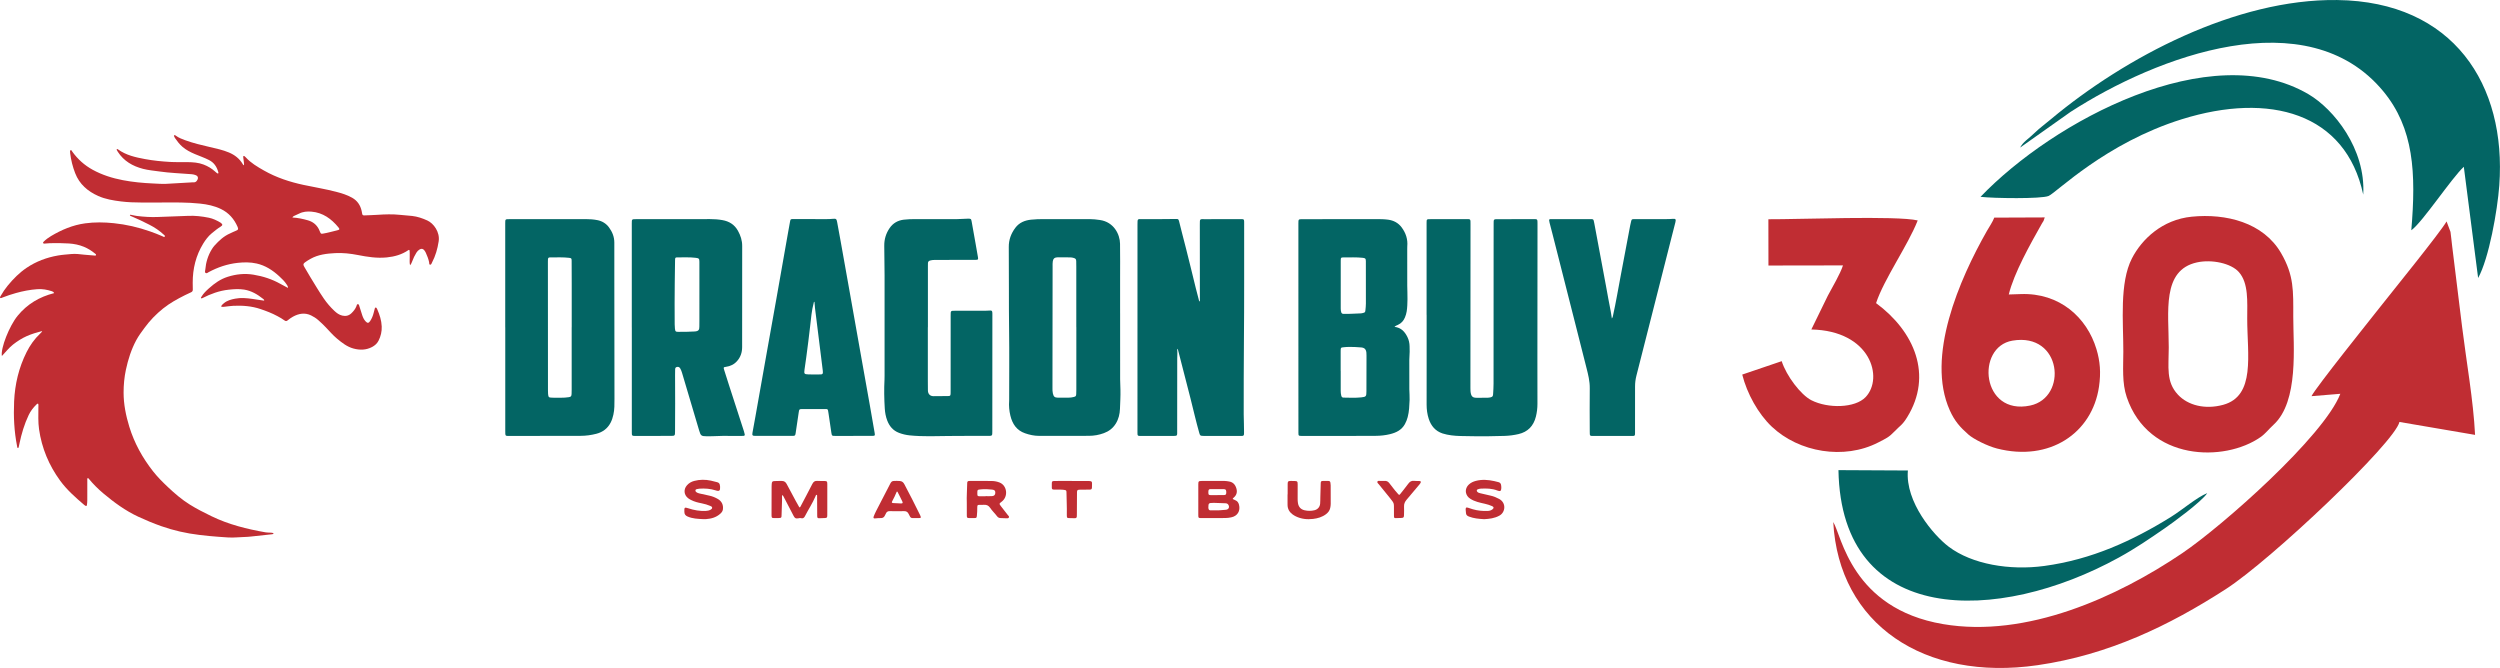
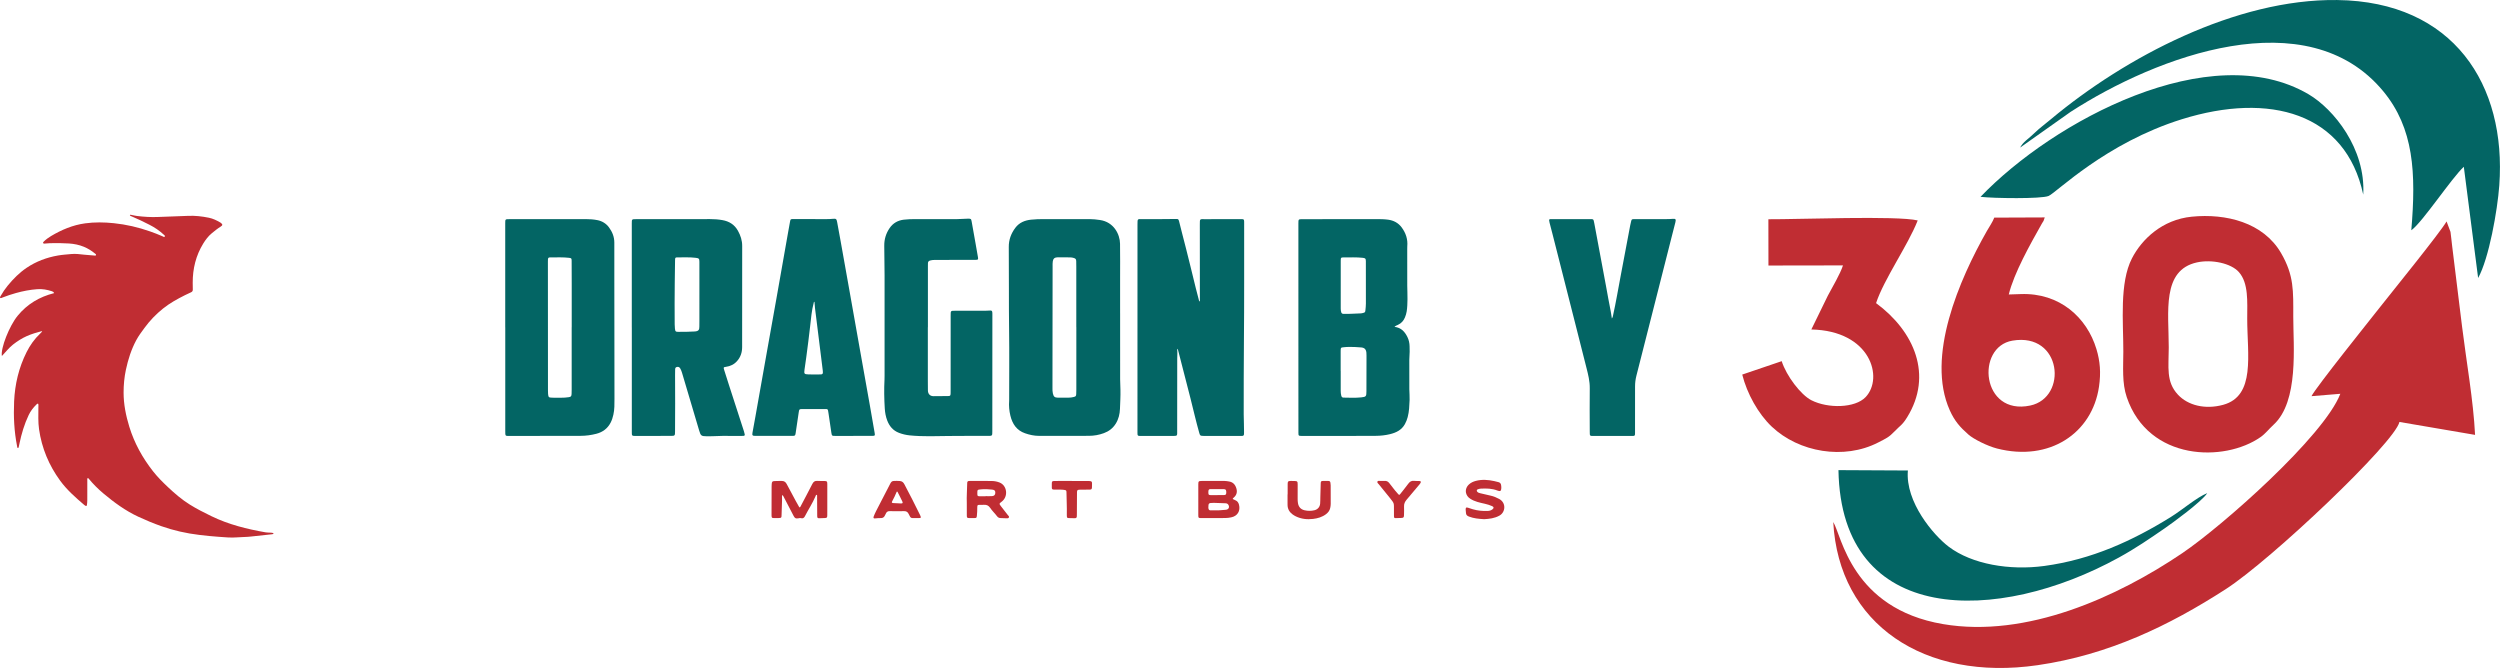
<svg xmlns="http://www.w3.org/2000/svg" xml:space="preserve" width="52.917mm" height="14.139mm" version="1.1" style="shape-rendering:geometricPrecision; text-rendering:geometricPrecision; image-rendering:optimizeQuality; fill-rule:evenodd; clip-rule:evenodd" viewBox="0 0 5291.68 1413.94">
  <defs>
    <style type="text/css">
   
    .fil1 {fill:#036564}
    .fil0 {fill:#C02D33}
    .fil3 {fill:#036564;fill-rule:nonzero}
    .fil2 {fill:#C02D33;fill-rule:nonzero}
   
  </style>
  </defs>
  <g id="Capa_x0020_1">
    <g id="_2307762296128">
      <path class="fil0" d="M5078.92 893.18c178.34,30.47 0,0 160.07,27.35 -3.52,-72.29 -18.53,-156.36 -27.44,-228.59l-21.15 -171.89c-1.23,-9.46 -1.99,-19.42 -3.41,-29.22l-8.3 -22.09c-15.6,26.27 -116.04,149.63 -143.07,184.13 -16.97,21.65 -132.76,166.01 -142.93,185.71l61.11 -5.02c-34.83,89.87 -249.57,279.9 -335.01,337.64 -136.24,92.06 -328.81,180.1 -506.05,149.84 -194.08,-33.13 -214.69,-188.49 -232.34,-216.08 11.69,216.35 192.61,337.89 432.6,303.07 149.93,-21.75 278.36,-83.61 398.13,-160.86 96.26,-62.08 357.66,-310.01 367.79,-353.99z" />
      <path class="fil1" d="M4275.95 312.43l106.75 -75.54c182.92,-118.25 500.91,-237.75 661.65,-44.1 65.31,78.69 69.93,173.48 59.67,294.57 23.29,-16.3 84.91,-110.12 111.15,-134.33l30.29 235.41c22.88,-41.11 40.94,-143.08 44.79,-195.82 15.59,-213.18 -96.92,-389.47 -343.27,-392.57 -214.29,-2.7 -448.61,121.03 -605.85,252.29 -12.34,10.3 -24.32,19.16 -33.34,27.93 -16.09,15.66 -24.61,18.93 -31.84,32.16z" />
      <path class="fil0" d="M4650.39 555.42c31.26,-6.85 72.02,1.83 88.52,20.36 20.93,23.51 17.79,62.88 17.78,98.51 -0.02,76.54 18.14,163.85 -51.08,182.65 -38.24,10.39 -74.57,1.05 -95.53,-21.48 -25.74,-27.65 -19.49,-58.22 -19.49,-99.91 0.02,-75.44 -15.25,-163.71 59.8,-180.13zm-10.98 -96.76c-62.87,6.22 -106.06,48 -126.76,88.3 -26.67,51.9 -18.13,134.48 -18.21,196.75 -0.05,33.29 -3.09,66.61 7.27,97.06 46.07,135.39 206.64,138.1 283.26,84.4 10.52,-7.38 17.04,-16.58 27.36,-26.02 54.18,-49.54 41.76,-167.44 41.81,-228.94 0.04,-54.44 1.79,-86.94 -25.76,-134.41 -37.88,-65.26 -117.04,-84.25 -188.97,-77.14z" />
      <path class="fil0" d="M3743.24 562.04l157.79 -0.26c-5.71,17.91 -22.93,46.87 -32.13,64.23l-34.85 71.41c125.7,2.57 153.56,102.42 114.94,143.07 -22.41,23.59 -79.82,24.55 -114.87,6.7 -22.34,-11.38 -52.9,-51.56 -62.81,-82.71l-83.53 28.39c10.08,40.2 33.81,83.07 62.5,110.21 57.6,54.49 153.05,70.74 225.2,33.59 16.21,-8.34 22.7,-10.95 34.32,-23.18 12.33,-12.98 16.5,-13.16 27.17,-30.48 54.66,-88.72 15.52,-181.39 -65.91,-241.39 16.72,-50.84 67.39,-122.14 88.14,-175 -43.58,-10.54 -254.64,-2.08 -316.09,-2.53l0.13 97.95z" />
      <path class="fil0" d="M4259.62 721.06c105.03,-17.98 117.71,120.37 37.82,137.35 -103.52,22.01 -115.96,-123.97 -37.82,-137.35zm17.45 -98.55l-25.09 0.8c10.96,-45.32 45.58,-106.63 69.8,-149.61 6.76,-12 0.66,1.78 6.33,-13.48l-106.86 0.43c-3.29,8.97 -10.51,19.3 -15.59,28.24 -58.32,102.59 -129.47,266.14 -78.55,379.67 10.2,22.73 21.68,35.63 39.37,51.21 11.22,9.89 40.43,24.44 60.57,29.61 111.02,28.5 201.39,-32.28 215.87,-130.67 4.41,-29.96 2.31,-54.27 -5.4,-79.78 -20.13,-66.66 -77.73,-119.6 -160.45,-116.42z" />
      <path class="fil1" d="M4672.1 1043.8c-22.56,9.19 -52.32,35.16 -76.99,50.48 -81.06,50.35 -167.57,90.1 -268.13,103.73 -72.88,9.87 -152.75,-3.44 -202.16,-40.79 -32.17,-24.33 -92.17,-94.8 -86.42,-161.32l-146.96 -0.76c5.84,331.69 337.59,325.83 593.33,185.16 36.38,-20.01 66.28,-40.64 97.32,-62.02 16,-11.02 78.37,-56.35 90.01,-74.48z" />
      <path class="fil1" d="M4192.18 416.63c26.86,3.22 129,4.71 144.16,-1.88 16.83,-7.31 120.48,-112.04 282.16,-162.43 185.45,-57.81 346.7,-13.57 383.77,159.6 5.61,-97.1 -62.58,-181.2 -115.85,-212.45 -207.66,-121.82 -540.32,56.59 -694.24,217.16z" />
      <g>
        <path class="fil2" d="M89.29 700.66c-11.78,3.11 -22.43,6.22 -32.7,10.79 -10.5,4.67 -20,10.8 -29.03,17.84 -8.85,6.89 -15.61,15.94 -23.65,24.29 -3.01,-16.06 15.67,-63.66 33.49,-85.35 20.22,-24.63 46.25,-40.01 77.08,-47.77 -1.13,-2.82 -3.15,-3.46 -4.9,-4.04 -9.98,-3.31 -20.09,-5.07 -30.74,-4.3 -15.42,1.11 -30.46,4.04 -45.3,8.19 -9.54,2.67 -18.92,5.82 -28.16,9.39 -1.52,0.59 -2.95,1.55 -4.92,1.26 -1.23,-1.96 0.33,-3.47 1.15,-4.92 4.29,-7.58 9.16,-14.78 14.69,-21.49 11.79,-14.31 24.7,-27.4 40.12,-37.77 20.18,-13.55 42.35,-21.77 66.1,-25.95 9.39,-1.65 18.9,-2.19 28.36,-3.12 9.36,-0.93 18.63,0.47 27.91,1.44 6.92,0.72 13.85,1.23 20.78,1.74 1.2,0.09 2.87,0.65 3.47,-0.8 0.74,-1.76 -1,-2.61 -2.07,-3.48 -7.18,-5.85 -14.95,-10.75 -23.49,-14.25 -10.07,-4.14 -20.5,-6.24 -31.46,-6.99 -13.37,-0.92 -26.7,-0.9 -40.06,-0.64 -3.83,0.08 -7.66,0.62 -11.49,0.85 -1.22,0.07 -2.75,0.29 -3.25,-1.33 -0.37,-1.21 0.56,-2.09 1.33,-2.86 4.61,-4.58 9.84,-8.42 15.35,-11.69 22.44,-13.35 46.12,-23.39 72.17,-26.94 20.26,-2.76 40.4,-2.46 60.75,-0.35 26.22,2.7 51.61,8.59 76.43,17.3 9.16,3.22 18.24,6.69 27.14,10.65 1.36,0.61 3.21,2.28 4.38,0.36 1.07,-1.76 -0.94,-2.92 -2.11,-4 -9.13,-8.43 -19.23,-15.36 -30.3,-20.95 -12.45,-6.3 -24.96,-12.48 -37.85,-17.83 -1.32,-0.55 -2.83,-0.85 -3.63,-2.29 0.43,-1.74 1.72,-1.04 2.65,-0.87 3.96,0.72 7.87,1.79 11.85,2.29 15.1,1.89 30.29,2.87 45.47,2.18 21.02,-0.96 42.07,-1.35 63.08,-2.35 14.98,-0.71 29.61,1.02 44.15,3.97 8.64,1.74 16.64,5.62 24.28,10.13 0.32,0.19 0.62,0.4 0.91,0.62 4.21,3.17 4.31,5.22 -0.08,7.93 -6.75,4.17 -12.85,9.18 -18.97,14.21 -7.36,6.05 -13.01,13.56 -17.98,21.62 -15.68,25.46 -22.45,53.41 -22.36,83.24 0.02,4.64 -0.07,9.3 0.19,13.93 0.18,3.07 -1.01,4.89 -3.66,6.1 -4.34,1.98 -8.67,4 -12.94,6.13 -16.27,8.15 -32.18,16.91 -46.49,28.38 -14.89,11.94 -28.01,25.61 -39.29,41.06 -6.1,8.35 -12.35,16.6 -17.28,25.79 -10.61,19.75 -17.31,40.89 -21.97,62.77 -3.37,15.86 -4.85,31.89 -4.85,48.12 0.01,24.79 4.85,48.72 12.05,72.23 10.69,34.84 28.03,66.13 50.38,94.56 9.48,12.05 20.34,22.9 31.5,33.4 14.38,13.54 29.33,26.4 46.08,36.85 14.67,9.17 30.08,16.95 45.61,24.51 36.49,17.78 75.32,27.42 114.95,34.35 3.23,0.56 6.57,0.42 9.86,0.65 2.33,0.17 4.75,-0.02 7.16,1.51 -0.76,1.58 -2.21,1.78 -3.53,1.92 -14.91,1.62 -29.84,3.06 -44.74,4.83 -9.66,1.14 -19.37,0.88 -29.05,1.72 -13.18,1.13 -26.35,-0.32 -39.49,-1.22 -13.5,-0.92 -26.97,-2.34 -40.42,-3.95 -27.53,-3.28 -54.49,-9.32 -80.69,-18.59 -16.6,-5.87 -32.85,-12.62 -48.84,-20.08 -27.04,-12.61 -50.88,-30.08 -73.65,-49.19 -11.3,-9.49 -21.73,-19.93 -31.13,-31.39 -0.46,-0.56 -0.98,-1.11 -2.22,-1.03 -1.13,1.62 -0.64,3.71 -0.64,5.64 -0.06,13.73 -0.08,27.46 -0.04,41.2 0.01,3.36 -0.34,6.67 -0.75,9.99 -0.3,2.43 -1.6,2.67 -3.45,1.59 -0.78,-0.46 -1.56,-0.99 -2.25,-1.58 -18.36,-15.71 -36.56,-31.66 -50.94,-51.33 -23.77,-32.5 -38.97,-68.77 -44.73,-108.96 -2.17,-15.15 -1.38,-30.4 -1.4,-45.62 -0.01,-2.74 0.43,-5.54 -0.32,-8.16 -1.72,-0.89 -2.59,0.3 -3.47,1.14 -6.81,6.58 -12.6,13.92 -16.72,22.59 -9.2,19.37 -15.25,39.77 -19.61,60.73 -0.53,2.55 -1.05,5.09 -1.62,7.62 -0.18,0.74 -0.72,1.43 -1.49,1.43 -0.76,0 -1.3,-0.65 -1.47,-1.43 -0.2,-0.9 -0.27,-1.83 -0.45,-2.74 -6.15,-31.14 -7.63,-62.63 -6.22,-94.27 1.62,-36.64 9.93,-71.63 26.38,-104.44 7.36,-14.69 16.73,-27.9 28.65,-39.19 1.42,-1.36 3.1,-2.56 4.41,-5.53z" />
-         <path class="fil2" d="M618.81 460.4c11.65,0.62 22.34,2.93 32.9,5.97 10.2,2.93 17.98,8.93 22.98,18.46 1.11,2.12 1.91,4.41 2.89,6.6 1.55,3.47 2.1,3.7 5.93,3.09 10.31,-1.65 20.31,-4.7 30.46,-7.05 4.91,-1.13 5.36,-2.42 2.24,-6.23 -14.9,-18.17 -32.88,-31.13 -56.84,-33.24 -9.15,-0.8 -18.27,-0.1 -26.72,4.35 -2.75,1.44 -5.69,2.53 -8.5,3.87 -1.79,0.85 -3.82,1.38 -5.34,4.18zm-151.02 188.4c1.53,-3.37 3.82,-5.11 6.08,-7.01 6.92,-5.77 15.19,-7.89 23.68,-9.57 12.24,-2.42 24.43,-1.22 36.61,0.5 8.28,1.17 16.55,2.46 24.89,3.7 0.31,-2.1 -1.13,-2.93 -2.17,-3.75 -11.96,-9.49 -24.84,-17.18 -40.1,-19.64 -10.91,-1.76 -21.86,-1 -32.82,0.18 -19.77,2.11 -38.07,8.82 -55.66,17.85 -0.82,0.43 -1.64,0.82 -2.63,0.34 -1.14,-1.41 0.19,-2.4 0.77,-3.39 3.98,-6.81 9.65,-12.16 15.37,-17.35 11.82,-10.72 24.69,-19.85 40.04,-24.72 17.91,-5.67 36.11,-7.59 54.74,-4.48 20.04,3.33 39.13,9.44 56.93,19.49 5.07,2.87 10.26,5.52 15.86,8.52 0.37,-3.21 -1.27,-5.06 -2.49,-6.98 -4.3,-6.79 -10.05,-12.32 -15.87,-17.67 -13.87,-12.75 -29.31,-22.87 -47.93,-27.03 -13.39,-2.99 -26.96,-2.85 -40.45,-1.34 -21.52,2.4 -41.76,9.27 -60.9,19.51 -2.03,1.09 -4.27,3.41 -6.51,1.89 -2.51,-1.7 -0.97,-4.8 -0.76,-7.26 1.35,-15.41 5.7,-29.83 13.85,-43.01 1.66,-2.69 3.45,-5.28 5.54,-7.61 9.59,-10.6 19.88,-20.27 33.22,-25.96 4.04,-1.73 7.86,-3.95 12.02,-5.45 5.01,-1.82 5.76,-3.61 3.66,-8.45 -7.29,-16.74 -18.64,-29.65 -35.07,-37.63 -14.06,-6.82 -29.08,-9.92 -44.46,-11.53 -26.82,-2.81 -53.74,-2.47 -80.65,-2.31 -14.28,0.08 -28.57,0.08 -42.85,0.05 -14.65,-0.04 -29.33,-0.5 -43.85,-2.32 -16.35,-2.04 -32.8,-4.72 -47.96,-11.48 -22.11,-9.86 -39.79,-24.71 -48.96,-48.46 -5.26,-13.61 -8.75,-27.54 -10.52,-41.98 -0.06,-0.56 -0.16,-1.12 -0.11,-1.67 0.16,-1.72 -1.06,-4.17 1.16,-4.89 1.84,-0.6 2.48,1.77 3.4,3.06 11.5,16.03 25.84,28.9 42.97,38.3 20.12,11.04 41.71,17.85 64.2,22.15 21.11,4.03 42.35,6.02 63.78,6.96 9.32,0.41 18.65,1.2 27.98,0.76 17.35,-0.81 34.7,-1.95 52.05,-2.96 1.82,-0.1 3.68,-0.39 5.48,-0.2 4.73,0.52 7.07,-2.48 8.8,-6.11 1.86,-3.86 0.33,-7.43 -3.61,-8.95 -2.75,-1.06 -5.58,-1.91 -8.52,-2.12 -12.04,-0.89 -24.1,-1.64 -36.14,-2.53 -10.77,-0.78 -21.52,-1.72 -32.21,-3.27 -11.77,-1.69 -23.68,-2.62 -35.23,-5.65 -21.76,-5.7 -40.39,-16.33 -53.08,-35.9 -0.81,-1.24 -1.55,-2.52 -2.23,-3.83 -0.24,-0.46 -0.22,-1.06 -0.31,-1.56 1.16,-1.16 2.12,-0.37 2.97,0.24 17.08,12.33 36.93,16.71 56.99,20.43 17.48,3.24 35.1,5 52.86,6.04 12.46,0.72 24.86,0.24 37.27,0.42 11.38,0.16 23.07,0.91 34.02,5.15 8.98,3.47 17.18,8.29 24.34,14.85 1.87,1.71 3.75,3.42 5.97,4.38 1.67,-1.38 0.89,-2.64 0.55,-3.81 -3.15,-10.98 -8.92,-19.61 -19.43,-24.98 -9.69,-4.96 -19.93,-8.4 -29.89,-12.63 -9.51,-4.05 -18.63,-8.64 -26.52,-15.52 -6.03,-5.25 -10.9,-11.5 -15.39,-18.07 -1.2,-1.76 -2.44,-3.68 -2.28,-6.09 1.71,-1.15 2.9,0.05 3.98,0.84 6.01,4.44 12.85,7.04 19.76,9.55 16.93,6.16 34.37,10.29 51.87,14.34 13.73,3.17 27.56,6.1 40.65,11.6 12.16,5.11 22.21,12.83 29.1,24.43 0.55,0.93 0.94,2.02 2.49,2.61 0.73,-2.39 0.17,-4.69 -0.09,-6.96 -0.39,-3.32 -0.83,-6.63 -1.25,-9.95 -0.11,-0.93 -0.25,-2 0.57,-2.56 1.17,-0.8 2.02,0.24 2.85,0.92 0.7,0.59 1.38,1.23 2,1.91 10.89,11.9 24.58,19.85 38.31,27.68 26.43,15.06 54.89,24.32 84.46,30.65 22.74,4.86 45.72,8.54 68.26,14.4 11.72,3.04 23.25,6.52 33.93,12.56 11.16,6.3 17.6,15.9 20.31,28.33 0.39,1.81 0.74,3.64 0.99,5.48 0.38,2.71 1.85,3.78 4.52,3.65 9.32,-0.45 18.66,-0.6 27.96,-1.24 15.91,-1.09 31.79,-1.61 47.7,0.06 8.55,0.91 17.14,1.39 25.68,2.35 11.21,1.26 21.76,4.91 32.01,9.54 13.3,5.99 27.14,24.52 24.1,44.24 -2.45,15.83 -6.68,30.76 -14.08,44.82 -0.97,1.85 -1.63,4.93 -4.09,4.59 -2.33,-0.32 -1.69,-3.4 -2.06,-5.27 -1.39,-6.98 -4.09,-13.48 -6.94,-19.92 -0.82,-1.84 -1.93,-3.6 -3.16,-5.2 -2.76,-3.6 -6.27,-4.19 -10.16,-1.82 -2.72,1.65 -4.85,3.92 -6.57,6.62 -3.69,5.8 -6.56,12.01 -8.96,18.45 -1.03,2.75 -2.03,5.5 -4.56,8.26 -1.52,-5.78 -0.52,-11.07 -0.72,-16.27 -0.2,-5.33 0.42,-10.7 -0.49,-15.78 -1.02,-0.77 -1.68,-0.4 -2.29,0.02 -13.84,9.51 -29.22,13.82 -45.79,15.48 -20.73,2.09 -40.84,-1.09 -61,-5.04 -15.86,-3.1 -31.87,-4.92 -48.04,-4.07 -17.99,0.94 -35.78,2.94 -52.01,11.96 -4.03,2.24 -7.95,4.62 -11.66,7.33 -4.23,3.08 -4.71,4.7 -2.11,9.36 4.15,7.44 8.48,14.77 12.95,22.01 9.41,15.28 18.47,30.79 28.63,45.58 6.51,9.46 13.98,18.15 22.32,26.02 4.84,4.57 10.08,8.48 16.82,10.04 7.41,1.71 13.84,0.2 19.29,-5.03 4.41,-4.23 8.26,-8.91 10.54,-14.78 0.68,-1.75 0.8,-4.71 3.33,-4.45 2.21,0.23 2.48,2.99 3.1,4.86 2.04,6.16 3.86,12.4 5.89,18.56 1.57,4.79 3.68,9.34 7.16,13.05 3.93,4.19 6.46,4.03 9.64,-0.73 3.43,-5.12 5.74,-10.77 7.26,-16.76 0.83,-3.23 1.68,-6.46 2.55,-9.68 0.24,-0.91 0.58,-1.84 1.61,-2.07 1.33,-0.29 1.94,0.75 2.54,1.67 0.4,0.61 0.76,1.27 1.05,1.95 5.07,11.62 8.95,23.56 9.44,36.41 0.41,10.64 -1.93,20.71 -6.71,30.1 -3,5.9 -7.79,10.24 -13.64,13.32 -12.72,6.71 -26.01,6.91 -39.52,3.23 -13.45,-3.67 -24.15,-12.11 -34.69,-20.86 -8.83,-7.33 -16.18,-16.12 -24.13,-24.34 -5.01,-5.17 -10.19,-10.15 -15.59,-14.89 -4.6,-4.04 -9.7,-7.32 -15.18,-9.96 -13.28,-6.39 -26.07,-4.08 -38.41,2.67 -4.01,2.19 -7.77,4.94 -11.32,7.84 -2.32,1.89 -4.16,1.86 -6.36,0.24 -4.75,-3.51 -9.9,-6.37 -15.06,-9.17 -11.49,-6.25 -23.65,-10.89 -35.99,-15.07 -18.68,-6.33 -37.94,-7.73 -57.42,-6.86 -5.84,0.27 -11.64,1.25 -17.46,1.85 -2.67,0.28 -5.37,0.97 -8.6,-0.35z" />
        <path class="fil3" d="M2491.59 738.27c0.96,7.84 0.21,14.66 0.21,21.5 -0.03,51.83 -0.08,103.66 -0.11,155.49 0,0.93 0.05,1.86 -0.01,2.79 -0.26,3.74 -0.85,4.31 -4.71,4.61 -0.91,0.07 -1.83,0.05 -2.74,0.05 -23.26,0.02 -46.52,0.04 -69.77,0.05 -1.1,0.01 -2.2,-0.04 -3.3,-0.08 -2.21,-0.08 -3.35,-1.26 -3.44,-3.48 -0.06,-1.3 -0.1,-2.6 -0.1,-3.9 0.01,-146.76 0.03,-293.52 0.05,-440.29 0,-12.96 0.06,-11.09 11.02,-11.18 23.62,-0.19 47.25,0.32 70.87,-0.31 4.05,-0.1 4.94,0.37 6.12,4.77 2.28,8.42 4.24,16.92 6.39,25.37 5.53,21.76 11.33,43.45 16.54,65.28 4.1,17.15 8.27,34.28 12.59,51.36 1.95,7.73 3.93,15.46 6,23.16 0.42,1.56 0.5,3.32 2.09,4.94 0.8,-2.12 0.45,-4.09 0.45,-5.97 -0.03,-52.39 -0.07,-104.78 -0.12,-157.17 -0.01,-13.06 -0.13,-11.25 11.43,-11.31 24.54,-0.1 49.08,-0.11 73.61,-0.16 1.29,0 2.57,-0.03 3.85,0.03 4.19,0.2 4.68,0.67 4.93,4.89 0.1,1.66 0.04,3.34 0.04,5.01 -0.11,83.04 0.27,166.09 -0.5,249.12 -0.48,51.46 -0.46,102.9 -0.46,154.36 0,12.43 0.92,24.86 0.7,37.31 -0.02,1.49 -0.01,2.97 -0.1,4.46 -0.15,2.4 -1.34,3.77 -3.83,3.76 -1.09,-0.01 -2.19,0.03 -3.29,0.03 -25.27,-0.01 -50.55,-0.02 -75.82,-0.03 -1.28,0 -2.56,0 -3.84,-0.05 -5.78,-0.19 -6.28,-0.63 -7.92,-6.39 -6.91,-24.27 -12.44,-48.9 -18.65,-73.36 -8.58,-33.8 -17.36,-67.56 -26.05,-101.34 -0.22,-0.86 -0.23,-1.83 -2.13,-3.32z" />
        <path class="fil3" d="M2837.73 785.23l0.13 0c0,13.92 0.01,27.84 -0.01,41.77 -0.01,3.55 0.32,7.05 1.17,10.48 0.58,2.31 1.79,4.13 4.47,4.15 12.61,0.14 25.26,0.9 37.83,-0.49 10.4,-1.15 10.91,-2.05 10.96,-12.98 0.11,-25.07 0.12,-50.13 0.16,-75.19 0,-2.22 0.02,-4.47 -0.24,-6.67 -0.82,-7.02 -4.04,-10.22 -10.95,-10.87 -4.56,-0.43 -9.12,-0.69 -13.69,-0.9 -8.42,-0.38 -16.83,-0.35 -25.21,0.7 -3.75,0.47 -4.26,1.02 -4.55,4.89 -0.11,1.48 -0.07,2.97 -0.07,4.45 0,13.55 0,27.11 0,40.66zm53.38 -184.44l0.02 0c0,-15.96 0.06,-31.91 -0.04,-47.86 -0.04,-5.7 -1.24,-6.62 -6.7,-7.23 -13.32,-1.48 -26.67,-0.71 -40.01,-0.84 -5.87,-0.06 -6.46,0.58 -6.47,6.84 -0.04,33.76 -0.02,67.52 -0.02,101.28 0,2.61 0.26,5.18 0.98,7.7 0.69,2.43 2.09,3.64 4.73,3.72 12.26,0.37 24.47,-0.74 36.7,-1.06 1.63,-0.05 3.26,-0.48 4.85,-0.88 3.85,-0.95 4.59,-1.66 4.95,-5.52 0.46,-4.79 1.07,-9.57 1.04,-14.42 -0.09,-13.91 -0.03,-27.82 -0.03,-41.73zm60.57 91.09c14.45,1.64 22.1,10.59 27.65,22.12 2.86,5.93 4.15,12.31 4.31,18.86 0.2,7.8 0.37,15.6 -0.35,23.39 -0.17,1.85 -0.24,3.71 -0.24,5.56 -0.01,20.81 -0.12,41.62 0.05,62.43 0.07,7.42 0.91,14.83 0.59,22.27 -0.55,12.23 -0.87,24.5 -4.07,36.44 -1.4,5.23 -3.33,10.22 -5.96,14.94 -6.98,12.49 -18.58,17.99 -31.58,21.15 -9.81,2.39 -19.83,3.47 -29.93,3.52 -21.06,0.11 -42.13,0.19 -63.19,0.21 -29.65,0.03 -59.31,0 -88.97,-0.01 -1.65,0 -3.29,0.01 -4.94,-0.01 -6.4,-0.11 -6.71,-0.39 -6.71,-7.1 -0.03,-34.74 -0.05,-69.48 -0.05,-104.23 -0.01,-112.77 -0.01,-225.55 -0.02,-338.32 0,-9.11 -0.01,-9.12 9.06,-9.13 51.46,-0.05 102.92,-0.09 154.39,-0.13 8.79,0 17.57,-0.04 26.31,1.15 11.81,1.61 21.69,6.73 28.88,16.44 8.78,11.85 13.23,25.13 11.84,40.13 -0.18,1.84 -0.1,3.71 -0.1,5.57 0,25.83 -0.04,51.65 0.04,77.47 0.04,9.66 0.67,19.32 0.49,28.96 -0.16,8.52 -0.33,17.08 -1.65,25.54 -0.7,4.46 -1.99,8.69 -3.69,12.8 -2.96,7.12 -7.73,12.53 -14.81,15.72 -2.3,1.04 -4.78,1.84 -7.35,4.26z" />
        <path class="fil3" d="M1480.37 623.3c0,-23.04 0.04,-46.08 -0.02,-69.11 -0.02,-6.68 -1.05,-7.6 -7.48,-8.42 -12.78,-1.62 -25.6,-0.84 -38.41,-0.95 -5.15,-0.05 -5.53,0.43 -5.62,5.81 -0.26,16.15 -0.34,32.3 -0.65,48.45 -0.56,29.15 -0.16,58.32 -0.12,87.49 0.01,2.96 0.16,5.94 0.5,8.89 0.72,6.27 1.42,7 7.53,6.96 11.53,-0.08 23.04,0.09 34.57,-0.79 8.02,-0.61 9.69,-3.55 9.59,-10.35 -0.06,-4.08 0.1,-8.17 0.1,-12.25 0.01,-18.58 0,-37.16 0.01,-55.73zm-143.13 69.92c0,-73.38 0,-146.77 0,-220.15 0,-9.15 0.03,-9.16 9.03,-9.17 52.2,-0.03 104.39,-0.03 156.58,-0.12 8.82,-0.01 17.56,0.61 26.23,2.14 14.3,2.52 25.58,9.46 32.88,22.59 5.58,10.05 9.01,20.45 8.98,32.24 -0.21,71.34 -0.16,142.68 -0.12,214.02 0.01,11.26 -3.27,21.13 -10.75,29.56 -6.31,7.12 -14.23,10.85 -23.44,12.15 -5.21,0.73 -5.53,1.1 -3.92,6.36 3.26,10.64 6.68,21.23 10.11,31.82 10.62,32.82 21.28,65.62 31.89,98.45 0.68,2.1 1.22,4.28 1.63,6.46 0.33,1.75 -0.56,2.87 -2.35,3.03 -1.46,0.12 -2.93,0.15 -4.39,0.15 -9.89,0 -19.79,0.18 -29.67,-0.05 -14.65,-0.35 -29.27,0.99 -43.92,0.79 -11.68,-0.16 -12.81,-0.92 -16.19,-12.28 -12.03,-40.55 -24.06,-81.09 -36.1,-121.64 -0.95,-3.2 -2.06,-6.36 -3.7,-9.28 -1.85,-3.27 -3.89,-4.17 -7.26,-3.55 -3.35,0.62 -3.71,3.16 -3.77,5.88 -0.09,3.89 -0.19,7.8 -0.14,11.7 0.41,39.56 0.1,79.14 -0.05,118.71 -0.04,9.44 -0.11,9.62 -9.54,9.65 -25.09,0.06 -50.18,0.04 -75.27,0.04 -0.92,0.01 -1.83,-0.04 -2.74,-0.06 -2.43,-0.03 -3.77,-1.25 -3.87,-3.72 -0.07,-1.86 -0.09,-3.71 -0.09,-5.57 0,-73.39 0,-146.77 0,-220.15l-0.05 0z" />
        <path class="fil3" d="M2278.24 692.7l-0.08 0c0,-42.73 0,-85.47 -0.01,-128.2 0,-3.9 0.01,-7.81 -0.15,-11.7 -0.19,-4.25 -1.18,-5.5 -5.2,-6.75 -2.45,-0.76 -4.96,-1.24 -7.56,-1.24 -8.06,-0.01 -16.12,-0.13 -24.18,-0.18 -1.28,-0.01 -2.57,0 -3.84,0.12 -5.56,0.52 -7.77,2.59 -8.78,8.14 -0.68,3.69 -0.45,7.41 -0.45,11.13 -0.1,66.14 -0.16,132.28 -0.24,198.42 -0.02,19.51 -0.06,39.02 -0.05,58.53 0.01,3.89 -0.09,7.8 0.81,11.65 1.64,7.05 3.76,9.04 10.95,9.19 8.24,0.16 16.48,0.09 24.72,-0.13 2.9,-0.08 5.81,-0.75 8.66,-1.41 4.1,-0.95 4.84,-1.8 5.15,-6 0.24,-3.33 0.24,-6.68 0.24,-10.02 0.01,-43.85 0.01,-87.7 0.01,-131.55zm92.68 -29.72c0,46.63 -0.02,93.26 0.03,139.89 0.02,7.42 0.45,14.84 0.65,22.26 0.35,13.38 -0.54,26.74 -1,40.1 -0.39,11.23 -2.9,21.97 -9.04,31.72 -6.1,9.68 -14.54,16.04 -25,19.89 -10.25,3.76 -20.84,5.69 -31.74,5.7 -35.34,0.03 -70.68,0.04 -106.03,0.05 -9.99,0 -19.53,-2.17 -28.99,-5.42 -17.87,-6.14 -26.91,-19.71 -31.16,-37.3 -2.49,-10.3 -3.44,-20.84 -2.62,-31.49 0.08,-1.11 0.05,-2.23 0.05,-3.34 0,-48.31 0.49,-96.61 -0.15,-144.91 -0.79,-59.07 -0.09,-118.14 -0.69,-177.2 -0.15,-15.49 4.94,-28.8 13.9,-40.76 8.27,-11.02 19.95,-15.74 33.26,-17.19 8.95,-0.97 17.9,-1.18 26.86,-1.19 32.24,-0.01 64.47,0.03 96.7,0 7.53,-0.01 14.98,0.82 22.4,1.92 29.5,4.37 42.1,30.49 42.4,50.14 0.37,24.52 0.14,49.04 0.14,73.56 0.01,24.53 0.01,49.05 0.01,73.57l0.02 0z" />
        <path class="fil3" d="M1210.01 692.52l0.08 0c0,-31 0.01,-62.01 0,-93.02 -0.02,-15.78 -0.04,-31.57 -0.16,-47.35 -0.04,-5.61 -0.54,-5.79 -5.9,-6.44 -11.86,-1.42 -23.76,-0.78 -35.65,-0.9 -8.64,-0.08 -8.71,0 -8.71,8.99 0.03,90.98 0.09,181.96 0.14,272.94 0,2.41 -0.02,4.84 0.24,7.23 0.75,7.04 1.42,7.61 8.52,7.8 0.73,0.02 1.46,0.08 2.19,0.07 10.96,-0.17 21.96,0.73 32.88,-1.05 4.76,-0.77 5.87,-1.79 6.18,-6.79 0.2,-3.15 0.18,-6.31 0.18,-9.46 0.01,-44 0.01,-88.01 0.01,-132.02zm-140.66 0.4c0,-73.38 0,-146.77 0,-220.16 0,-8.86 0,-8.87 8.86,-8.87 53.84,-0.02 107.69,-0.02 161.53,-0.09 8.26,0 16.45,0.55 24.57,2.14 10.16,1.98 18.56,7.11 24.69,15.42 6.93,9.38 11.26,19.96 11.27,31.97 0.01,26.38 0,52.76 0.02,79.14 0.1,83.97 0.2,167.95 0.29,251.92 0.01,11.15 0.19,22.31 -2.29,33.28 -1.31,5.82 -3.01,11.48 -5.75,16.79 -6.52,12.63 -16.84,20.27 -30.33,23.74 -10.87,2.8 -21.92,4.33 -33.13,4.36 -50.91,0.13 -101.82,0.16 -152.74,0.24 -0.73,0 -1.47,0.02 -2.2,-0.03 -3.7,-0.24 -4.32,-0.81 -4.63,-4.68 -0.16,-1.85 -0.09,-3.71 -0.09,-5.58 0,-73.19 0,-146.39 0,-219.59l-0.07 0z" />
-         <path class="fil3" d="M3019.63 666.34l0 -193.95c0,-8.44 -0.01,-8.46 8.05,-8.48 25.64,-0.04 51.28,-0.07 76.92,-0.1 1.28,0 2.57,0.05 3.85,0.04 2.76,-0.05 3.98,1.48 4.06,4.12 0.07,2.04 0.11,4.09 0.1,6.13 -0.04,81 -0.09,162 -0.14,243.01 -0.02,34.74 -0.06,69.48 -0.06,104.22 0,4.45 0.06,8.86 1.3,13.25 1.38,4.82 4.4,7.04 9.12,7.32 0.92,0.05 1.83,0.11 2.74,0.11 6.96,-0.01 13.92,0.01 20.88,-0.06 2.74,-0.03 5.49,-0.09 8.19,-0.77 4.4,-1.11 5.49,-2.13 5.78,-6.82 0.47,-7.41 0.95,-14.83 0.95,-22.25 0.09,-95.68 0.09,-191.36 0.12,-287.04 0.01,-17.28 0.04,-34.55 0.07,-51.83 0.01,-1.67 0.05,-3.35 0.09,-5.02 0.07,-2.67 1.36,-4.13 4.07,-4.16 1.28,-0.01 2.57,-0.06 3.85,-0.06 25.64,-0.07 51.28,-0.14 76.92,-0.2 0.73,0 1.46,-0.02 2.19,0 4.88,0.16 5.41,0.63 5.66,5.4 0.1,1.85 0.06,3.71 0.06,5.57 -0.08,95.31 -0.18,190.61 -0.23,285.92 -0.01,31.4 0.11,62.79 0.11,94.19 0,9.14 -1.09,18.18 -3.3,27.03 -4.95,19.82 -17.11,32.41 -36.92,36.97 -9.65,2.23 -19.43,3.51 -29.36,3.82 -24.7,0.75 -49.42,1.19 -74.13,0.55 -12.79,-0.33 -25.64,0.06 -38.38,-1.72 -6.36,-0.9 -12.67,-2 -18.78,-4.03 -15.14,-5.03 -24.32,-15.96 -29.24,-30.92 -3.21,-9.78 -4.48,-19.9 -4.49,-30.18 0,-26.2 0.04,-52.39 0.04,-78.59 0.01,-37.15 0.01,-74.31 0.01,-111.47l-0.1 0z" />
        <path class="fil3" d="M1963.91 692.55c0,37.53 -0.01,75.05 0,112.57 0,7.24 -0.06,14.49 0.16,21.72 0.23,7.31 4.71,11.74 11.78,11.76 10.26,0.02 20.51,-0.08 30.77,-0.25 4.75,-0.07 5.3,-0.71 5.48,-5.52 0.1,-2.41 0.07,-4.83 0.07,-7.24 0.02,-52.76 0.04,-105.5 0.06,-158.26 0.01,-9.54 0.02,-9.54 9.31,-9.54 17.76,0.01 35.52,0.06 53.28,-0.01 6.77,-0.03 13.54,0.22 20.31,-0.41 4.17,-0.38 5.1,0.66 5.36,5.01 0.07,1.11 0.04,2.22 0.04,3.34 -0.05,82.47 -0.09,164.94 -0.14,247.41 0,9.57 -0.04,9.56 -9.36,9.56 -27.64,0.03 -55.29,-0.17 -82.94,0.19 -13.36,0.17 -26.72,0.54 -40.08,0.52 -14.28,-0.01 -28.55,-0.35 -42.76,-1.83 -7.66,-0.8 -15.14,-2.56 -22.38,-5.32 -12.53,-4.78 -20.39,-14.07 -25.04,-26.45 -3.02,-8.04 -4.55,-16.49 -5.08,-25.02 -1.29,-20.58 -1.63,-41.18 -0.55,-61.79 0.13,-2.41 0.12,-4.83 0.12,-7.24 0.02,-70.77 0.08,-141.54 0.01,-212.31 -0.02,-20.98 -0.31,-41.96 -0.66,-62.94 -0.23,-13.87 3.65,-26.45 11.37,-37.72 7.18,-10.48 17.31,-16.2 29.83,-17.76 8.38,-1.04 16.79,-1.2 25.21,-1.2 28.93,0 57.86,-0.09 86.79,0.04 8.07,0.04 16.07,-1 24.13,-1 6.06,0.01 6.58,0.18 7.68,6.19 2.98,16.06 5.74,32.15 8.58,48.23 1.58,8.95 3.22,17.9 4.69,26.86 0.84,5.22 0.32,5.82 -4.92,5.9 -6.23,0.09 -12.45,0 -18.68,0.02 -22.7,0.05 -45.41,0.13 -68.11,0.17 -3.31,0.01 -6.56,0.31 -9.76,1.29 -2.79,0.86 -4.35,2.58 -4.35,5.63 0,2.41 -0.08,4.83 -0.08,7.24 0,42.72 0,85.44 0,128.16l-0.14 0z" />
        <path class="fil3" d="M1723.91 638.62c-1.8,0.88 -1.47,2.16 -1.74,3.14 -4.3,15.83 -5.44,32.16 -7.35,48.37 -2.61,22.11 -5.17,44.23 -8.27,66.27 -1.24,8.82 -2.59,17.63 -3.75,26.45 -1.1,8.39 -0.39,9.32 8.06,9.64 6.76,0.26 13.54,0.11 20.32,0.12 2.19,0 4.39,-0.01 6.59,-0.1 2.62,-0.1 4.07,-1.44 3.98,-4.21 -0.05,-1.3 -0.08,-2.6 -0.24,-3.89 -1.1,-9.03 -2.22,-18.05 -3.34,-27.07 -4.37,-35.16 -8.7,-70.33 -13.15,-105.48 -0.55,-4.32 -0.71,-8.68 -1.11,-13.24zm82.21 284.11c-12.82,0 -25.64,0.02 -38.45,-0.01 -6.64,-0.01 -6.99,-0.21 -8.02,-7 -2.04,-13.39 -3.8,-26.83 -5.9,-40.21 -1.72,-11.02 -0.73,-9.6 -11.11,-9.64 -14.64,-0.08 -29.29,-0.04 -43.94,-0.02 -6.84,0.01 -7.13,0.37 -8.16,7.45 -2.11,14.51 -4.29,29 -6.44,43.5 -0.77,5.24 -1.29,5.84 -6.69,5.85 -26.37,0.06 -52.73,0.06 -79.09,-0.01 -5.58,-0.02 -6.56,-1.19 -5.6,-6.7 1.92,-11.15 4.09,-22.26 6.07,-33.4 8.45,-47.5 16.84,-95.01 25.29,-142.51 6.43,-36.16 12.97,-72.32 19.39,-108.49 8.26,-46.58 16.44,-93.18 24.66,-139.78 1.32,-7.49 2.63,-14.99 4.05,-22.46 1.08,-5.63 1.17,-5.6 6.78,-5.59 23.61,0.03 47.23,0.04 70.85,0.08 4.39,0 8.77,-0.21 13.15,-0.63 6.64,-0.63 7.7,0.18 8.92,6.7 2.57,13.67 5.06,27.36 7.51,41.06 6.41,35.79 12.78,71.59 19.15,107.39 7.25,40.73 14.45,81.48 21.7,122.2 6.95,39.1 13.96,78.18 20.9,117.26 3.46,19.55 6.84,39.11 10.22,58.68 0.95,5.52 0.52,6.11 -5.15,6.15 -13.36,0.1 -26.73,0.03 -40.09,0.03l0 0.1z" />
        <path class="fil3" d="M3411.82 674.14c2.05,-2.84 2.16,-4.91 2.6,-6.89 6.18,-27.9 10.86,-56.11 16.21,-84.18 6.74,-35.36 13.36,-70.74 20.05,-106.11 0.55,-2.92 1.21,-5.82 1.97,-8.68 1.07,-4 1.52,-4.29 5.75,-4.45 1.46,-0.06 2.92,-0.02 4.39,-0.02 21.42,-0.01 42.84,-0.01 64.27,-0.02 4.39,-0.01 8.77,-0.13 13.16,-0.53 6.54,-0.61 7.66,0.67 6.12,7.07 -2.29,9.56 -4.89,19.04 -7.31,28.57 -10.54,41.54 -21.05,83.08 -31.6,124.61 -14.52,57.18 -29.04,114.35 -43.6,171.52 -1.93,7.6 -2.94,15.23 -2.92,23.11 0.1,32.69 -0.01,65.38 -0.05,98.07 0,1.11 -0.03,2.23 -0.1,3.34 -0.12,1.98 -1.18,3.05 -3.14,3.13 -1.28,0.05 -2.56,0.06 -3.85,0.06 -27.28,0 -54.56,-0.01 -81.84,-0.01 -1.1,0 -2.2,-0.04 -3.29,-0.04 -2.28,-0.01 -3.31,-1.35 -3.47,-3.47 -0.13,-1.85 -0.14,-3.71 -0.14,-5.56 -0.05,-30.65 -0.42,-61.3 0.02,-91.94 0.21,-14.78 -3.33,-28.68 -6.88,-42.7 -6.96,-27.52 -13.93,-55.04 -20.9,-82.54 -16.89,-66.53 -33.78,-133.06 -50.69,-199.58 -2.14,-8.45 -4.4,-16.86 -6.57,-25.31 -0.42,-1.61 -0.73,-3.26 -0.93,-4.91 -0.23,-1.79 0.59,-2.82 2.46,-2.85 1.09,-0.01 2.19,-0.03 3.29,-0.03 26.91,0 53.83,0 80.75,0.01 1.28,0 2.56,0.04 3.84,0.05 2.12,0 3.47,1.04 3.98,3.1 0.48,1.98 0.93,3.97 1.3,5.98 8.34,44.5 16.77,88.98 24.92,133.51 3.14,17.16 6.15,34.34 9.62,51.43 1.02,5.03 1.62,10.15 2.58,16.26z" />
        <path class="fil2" d="M1656.03 1047.96c-0.92,0.76 -0.84,1.52 -0.81,2.23 0.5,13.2 -0.9,26.35 -0.9,39.54 0,6.19 -0.59,6.73 -6.52,6.84 -3.11,0.06 -6.22,0.08 -9.34,0.04 -4.75,-0.07 -5.19,-0.55 -5.39,-5.52 -0.03,-0.75 -0.01,-1.49 -0.01,-2.24 0.05,-19.69 0.09,-39.38 0.15,-59.07 0.01,-1.86 0.04,-3.72 0.25,-5.56 0.56,-4.86 1.21,-5.63 6.16,-5.93 4.93,-0.3 9.89,-0.15 14.83,-0.25 4.87,-0.1 8.28,1.91 10.62,6.39 6.16,11.81 12.53,23.53 18.87,35.25 2.62,4.85 5.38,9.62 7.96,14.22 1.91,0.1 2.21,-1.14 2.7,-2.07 8.27,-15.73 16.66,-31.39 24.7,-47.25 2.38,-4.7 5.26,-7.13 10.66,-6.67 4.91,0.41 9.88,0.06 14.83,0.21 5.56,0.17 6.29,0.9 6.31,6.6 0.06,16.72 0.01,33.44 0,50.16 0,5.2 0.03,10.4 -0.05,15.6 -0.08,5.3 -0.58,5.82 -5.56,6.08 -3.65,0.19 -7.31,0.32 -10.98,0.41 -3.81,0.08 -4.59,-0.56 -4.77,-4.34 -0.16,-3.53 -0.04,-7.06 -0.06,-10.59 -0.04,-10.03 -0.06,-20.07 -0.17,-30.1 -0.02,-1.56 0.58,-3.37 -0.99,-4.63 -1.69,0.26 -1.79,1.78 -2.26,2.89 -6.29,14.91 -15.27,28.34 -22.62,42.67 -1.65,3.22 -4.16,5.11 -8.1,3.97 -1.97,-0.58 -3.97,-0.06 -5.97,0.3 -5.14,0.93 -7.25,-0.22 -9.73,-5 -6.58,-12.65 -13.14,-25.31 -19.74,-37.94 -1.15,-2.21 -2.06,-4.63 -4.07,-6.24z" />
        <path class="fil2" d="M2575.95 1048.06l0 -0.06c4.75,0 9.51,0.11 14.26,-0.04 4.38,-0.13 5.23,-1.07 5.4,-5.18 0.22,-5.26 -0.97,-7.34 -5.11,-7.43 -9.51,-0.2 -19.02,-0.04 -28.53,-0.05 -2.72,-0.01 -3.98,1.49 -4.19,4.09 -0.08,1.11 -0.11,2.23 -0.08,3.34 0.13,4.55 0.68,5.2 5.08,5.31 4.39,0.1 8.78,0.02 13.17,0.02zm-3.07 32.22c6.57,0.31 14.22,-0.62 21.86,-1.24 6.11,-0.5 8.43,-5.8 5.17,-10.76 -1.47,-2.24 -3.66,-2.91 -6.14,-3 -8.22,-0.3 -16.44,-0.65 -24.66,-0.88 -2.36,-0.06 -4.74,0.15 -7.1,0.38 -2.92,0.31 -4.06,2.43 -4.09,5.05 -0.04,3.41 -1.23,7.18 1.91,9.88 0.7,0.6 2.08,0.52 3.15,0.55 2.93,0.06 5.85,0.02 9.9,0.02zm36.3 -24c2,0.94 3.76,1.88 5.62,2.61 4.33,1.7 6.61,5.03 7.75,9.42 3.46,13.29 -3.22,24.21 -16.7,26.84 -4.11,0.81 -8.29,1.37 -12.53,1.38 -16.65,0 -33.3,0.12 -49.95,0.14 -6.62,0 -6.98,-0.36 -6.98,-6.78 -0.03,-21.54 -0.02,-43.07 0.02,-64.61 0.02,-6.36 0.72,-7.16 6.89,-7.2 16.29,-0.09 32.57,-0.12 48.85,-0.02 3.09,0.01 6.19,0.59 9.26,1.08 8.6,1.37 13.36,6.83 15.71,15.08 2.26,7.91 0.05,14.21 -6.04,19.36 -0.69,0.58 -1.54,1.04 -1.9,2.7z" />
        <path class="fil2" d="M2086.12 1050.46l0 -0.24c4.58,0 9.17,0.23 13.72,-0.07 4.66,-0.31 6.81,-2.77 6.89,-7.01 0.08,-4.55 -1.5,-6.2 -6.79,-6.8 -7.84,-0.88 -15.66,-1.31 -23.56,-0.5 -7.69,0.78 -7.74,0.61 -7.69,8.58 0.01,0.55 -0.02,1.11 0.01,1.66 0.23,3.58 0.69,4.21 4.24,4.33 4.39,0.17 8.79,0.05 13.18,0.05zm-39.75 13.25c-0.57,-11.91 0.68,-25.8 0.81,-39.72 0.05,-5.15 0.76,-5.93 5.72,-5.95 15.55,-0.07 31.11,-0.13 46.66,0.12 5.46,0.09 10.86,1.12 16.08,3.16 16.13,6.3 19.08,29.72 4.55,40.62 -5.56,4.17 -5.6,4.27 -1.39,9.8 4.69,6.17 9.56,12.21 14.28,18.36 1.19,1.54 3.49,3.07 2.47,5.18 -1.07,2.19 -3.87,1.99 -5.92,1.8 -3.84,-0.35 -7.67,-0.43 -11.51,-0.44 -3.16,-0.02 -5.67,-1.17 -7.6,-3.73 -4.67,-6.19 -10.43,-11.47 -14.76,-17.94 -3.16,-4.71 -7.39,-6.9 -13.1,-6.39 -3.27,0.29 -6.59,-0.05 -9.88,0.08 -3.51,0.15 -4.02,0.68 -4.22,4.35 -0.19,3.33 -0.08,6.68 -0.22,10.02 -0.12,2.96 -0.28,5.93 -0.65,8.87 -0.56,4.29 -0.9,4.59 -5.18,4.72 -3.66,0.11 -7.33,0.1 -10.99,0 -4.39,-0.11 -5.06,-0.69 -5.12,-5.26 -0.12,-8.54 -0.03,-17.09 -0.03,-27.65z" />
-         <path class="fil2" d="M1488.08 1098.86c-11.12,-0.59 -22.22,-0.93 -32.78,-5.54 -4.58,-2.01 -6.65,-4.82 -6.73,-9.57 -0.01,-0.37 -0.04,-0.74 -0.05,-1.12 -0.37,-8.76 0.49,-9.3 8.56,-6.64 11.91,3.91 24.11,6.11 36.7,5.52 3.7,-0.17 7.28,-0.9 10.52,-2.74 1.58,-0.91 3.19,-2.17 3.02,-4.3 -0.14,-1.93 -1.86,-2.63 -3.37,-3.3 -6.05,-2.67 -12.33,-4.57 -18.84,-5.81 -7.74,-1.48 -15.39,-3.37 -22.46,-7.04 -2.11,-1.09 -4.22,-2.27 -6.1,-3.72 -9.07,-6.98 -10.11,-18.71 -2.51,-27.36 4.15,-4.72 9.28,-7.67 15.31,-9.26 11.74,-3.11 23.5,-3.14 35.31,-0.63 4.47,0.95 8.87,2.21 13.31,3.32 3.39,0.84 5.43,2.89 5.76,6.52 0.09,1.11 0.4,2.2 0.46,3.31 0.38,8.34 -1.73,10.02 -9.45,7.48 -11.15,-3.65 -22.58,-4.37 -34.17,-3.63 -1.81,0.11 -3.61,0.58 -5.41,0.89 -1.54,0.26 -2.85,0.89 -3.13,2.63 -0.27,1.63 0.51,2.86 1.77,3.81 1.95,1.47 4.2,2.27 6.52,2.79 7.14,1.61 14.28,3.2 21.43,4.73 6.33,1.37 12.23,3.83 17.82,7.08 8.1,4.71 11.86,12.65 10.55,22.05 -0.55,3.93 -2.89,6.69 -5.69,9.2 -8.67,7.76 -19.14,10.53 -30.32,11.31 -2,0.14 -4.02,0.02 -6.03,0.02z" />
+         <path class="fil2" d="M1488.08 1098.86z" />
        <path class="fil2" d="M3141.37 1098.97c-11.23,-0.66 -21.93,-1.61 -32.2,-5.58 -3.9,-1.51 -6.17,-3.66 -6.23,-8.02 -0.04,-2.22 -0.62,-4.43 -0.61,-6.64 0.03,-4.61 1.04,-5.27 5.3,-3.9 3.32,1.06 6.6,2.21 9.94,3.18 10.31,2.97 20.83,3.97 31.51,3.52 3.56,-0.15 6.9,-1.04 9.77,-3.21 3.51,-2.65 3.34,-5.34 -0.64,-7.05 -4.88,-2.1 -9.92,-3.73 -15.14,-4.9 -10.7,-2.4 -21.54,-4.51 -30.99,-10.71 -2.34,-1.53 -4.44,-3.21 -6.03,-5.58 -6.58,-9.77 -2.57,-19.33 3.21,-24.62 4.15,-3.81 9.08,-6.08 14.51,-7.51 13.11,-3.45 26.13,-2.42 39.15,0.42 3.03,0.66 6.05,1.43 9.05,2.25 3.16,0.86 4.97,3.02 5.39,6.31 0.35,2.75 0.77,5.5 0.24,8.3 -0.78,4.17 -1.89,4.91 -6.06,3.78 -0.71,-0.19 -1.41,-0.41 -2.09,-0.68 -11.38,-4.47 -23.25,-4.62 -35.18,-4.01 -2.15,0.1 -4.36,0.69 -6.39,1.47 -2.27,0.88 -2.66,3.04 -1.1,4.98 1.59,1.98 3.88,2.68 6.23,3.23 7.31,1.69 14.59,3.5 21.93,5.09 6.51,1.4 12.57,3.92 18.4,7.09 15.19,8.24 13.45,28.1 0.44,35.28 -10.38,5.74 -21.45,6.93 -32.41,7.51z" />
        <path class="fil2" d="M2725.53 1046.47c0,-7.43 -0.12,-14.86 0.04,-22.29 0.12,-5.33 0.95,-6 6.22,-6.12 2.56,-0.05 5.13,-0.03 7.68,0.05 6.64,0.22 7.27,0.83 7.28,7.43 0.02,10.03 -0.04,20.06 -0.06,30.09 -0.01,3.15 0.14,6.29 0.68,9.42 1.41,8.21 6.04,13.23 14.1,15.08 6.9,1.58 13.8,1.59 20.68,-0.05 6.89,-1.64 11.54,-6.83 12.18,-14.02 0.37,-4.25 0.26,-8.54 0.38,-12.81 0.27,-10.02 0.5,-20.03 0.84,-30.05 0.16,-4.46 0.77,-5.06 5.26,-5.2 3.66,-0.12 7.32,0 10.98,0.03 2.62,0.01 4.07,1.32 4.32,4 0.16,1.84 0.5,3.68 0.51,5.53 0.08,13 0.16,26 0.08,38.99 -0.02,2.95 -0.45,5.94 -1.08,8.82 -1.21,5.49 -4.46,9.64 -8.86,12.99 -8.19,6.23 -17.72,8.94 -27.59,10.07 -12.53,1.44 -24.86,0.2 -36.44,-5.48 -2.47,-1.23 -4.82,-2.66 -7.04,-4.32 -6.63,-4.94 -10.25,-11.5 -10.36,-19.88 -0.09,-7.43 -0.02,-14.85 -0.02,-22.28l0.22 0z" />
        <path class="fil2" d="M1899.49 1040.64c-0.48,0.05 -0.95,0.09 -1.42,0.14 -2.69,7.12 -6.25,13.78 -9.74,20.49 -1.24,2.38 -0.65,3.35 2.15,3.58 5.47,0.42 10.96,0.74 16.44,0.83 3.74,0.05 4.51,-0.91 2.94,-4.34 -3.22,-7.01 -6.89,-13.81 -10.37,-20.7zm38.78 56.02l-0.54 0c-10,-0.12 -9.64,1.19 -14.3,-8.54 -2.08,-4.33 -4.97,-6.31 -9.9,-6.17 -10.05,0.3 -20.13,0.24 -30.18,-0.02 -4.33,-0.12 -6.89,1.61 -8.45,5.51 -0.69,1.71 -1.58,3.36 -2.54,4.93 -1.65,2.7 -4.02,4.23 -7.25,4.26 -4.2,0.03 -8.39,0.1 -12.59,0.66 -3.45,0.47 -4.45,-0.88 -3.18,-4.22 2.83,-7.45 6.7,-14.43 10.32,-21.51 8.27,-16.13 16.69,-32.18 24.96,-48.31 1.46,-2.85 3.33,-4.9 6.59,-5.14 4.57,-0.33 9.14,-0.29 13.71,0.11 4.44,0.39 7.27,2.83 9.29,6.79 5.38,10.55 11.01,20.96 16.4,31.5 5.55,10.88 10.92,21.85 16.37,32.78 0.33,0.66 0.65,1.33 0.94,2.01 2,4.66 1.59,5.28 -3.61,5.37 -2.01,0.03 -4.02,0 -6.04,0l0 -0.01z" />
        <path class="fil2" d="M2268.72 1018.11c10.98,0 21.98,-0.01 32.96,0 1.47,0 2.93,-0.01 4.39,0.12 4.66,0.4 5.42,1.08 5.39,5.78 -0.08,14.13 0.51,12.17 -11.59,12.4 -4.94,0.08 -9.9,-0.06 -14.83,0.16 -4.59,0.19 -5.36,1.04 -5.4,5.78 -0.13,15.05 -0.17,30.1 -0.25,45.15 -0.01,1.86 -0.05,3.71 -0.12,5.57 -0.1,2.78 -1.63,3.92 -4.28,3.85 -4.21,-0.11 -8.42,-0.08 -12.63,-0.28 -3.53,-0.17 -3.96,-0.69 -4.22,-4.37 -0.09,-1.29 -0.07,-2.6 -0.05,-3.9 0.36,-15.05 -0.55,-30.08 -0.68,-45.12 -0.04,-5.32 -0.37,-5.63 -5.46,-6.36 -5.65,-0.83 -11.33,-0.34 -17.01,-0.51 -1.64,-0.06 -3.29,-0.06 -4.94,-0.1 -2.47,-0.05 -3.66,-1.36 -3.67,-3.84 -0.02,-2.78 -0.1,-5.57 -0.04,-8.35 0.1,-5.27 0.6,-5.82 5.62,-5.96 4.21,-0.12 8.42,-0.08 12.63,-0.08 8.06,-0.02 16.12,-0.01 24.18,-0.01l0 0.07z" />
        <path class="fil2" d="M2950.55 1081.1c-0.18,-17.55 1.41,-14.27 -9.55,-28.25 -7.28,-9.29 -14.9,-18.32 -22.31,-27.51 -1.45,-1.79 -4.22,-3.57 -3.08,-6 1.17,-2.47 4.28,-1.15 6.56,-1.27 2.92,-0.15 5.86,0.11 8.78,-0.09 4,-0.27 6.89,1.21 9.49,4.36 5.86,7.13 11.03,14.83 17.35,21.57 0.51,0.54 0.92,1.16 1.43,1.69 2.42,2.58 2.75,2.57 4.99,-0.28 5.58,-7.11 11.29,-14.12 16.66,-21.39 3.23,-4.37 6.87,-6.84 12.53,-6.04 3.6,0.52 7.32,0.05 10.96,0.31 3.28,0.23 3.86,1.5 2.29,4.36 -0.53,0.96 -1.22,1.85 -1.93,2.69 -9.13,10.89 -18.24,21.8 -27.45,32.6 -3.49,4.1 -5.61,8.5 -5.37,14.12 0.26,6.11 0.06,12.25 -0.08,18.37 -0.1,4.91 -1.02,5.82 -5.82,6.05 -3.84,0.18 -7.68,0.31 -11.52,0.33 -3.18,0.03 -3.78,-0.54 -3.9,-3.93 -0.14,-3.89 -0.03,-7.8 -0.03,-11.69z" />
      </g>
    </g>
  </g>
</svg>